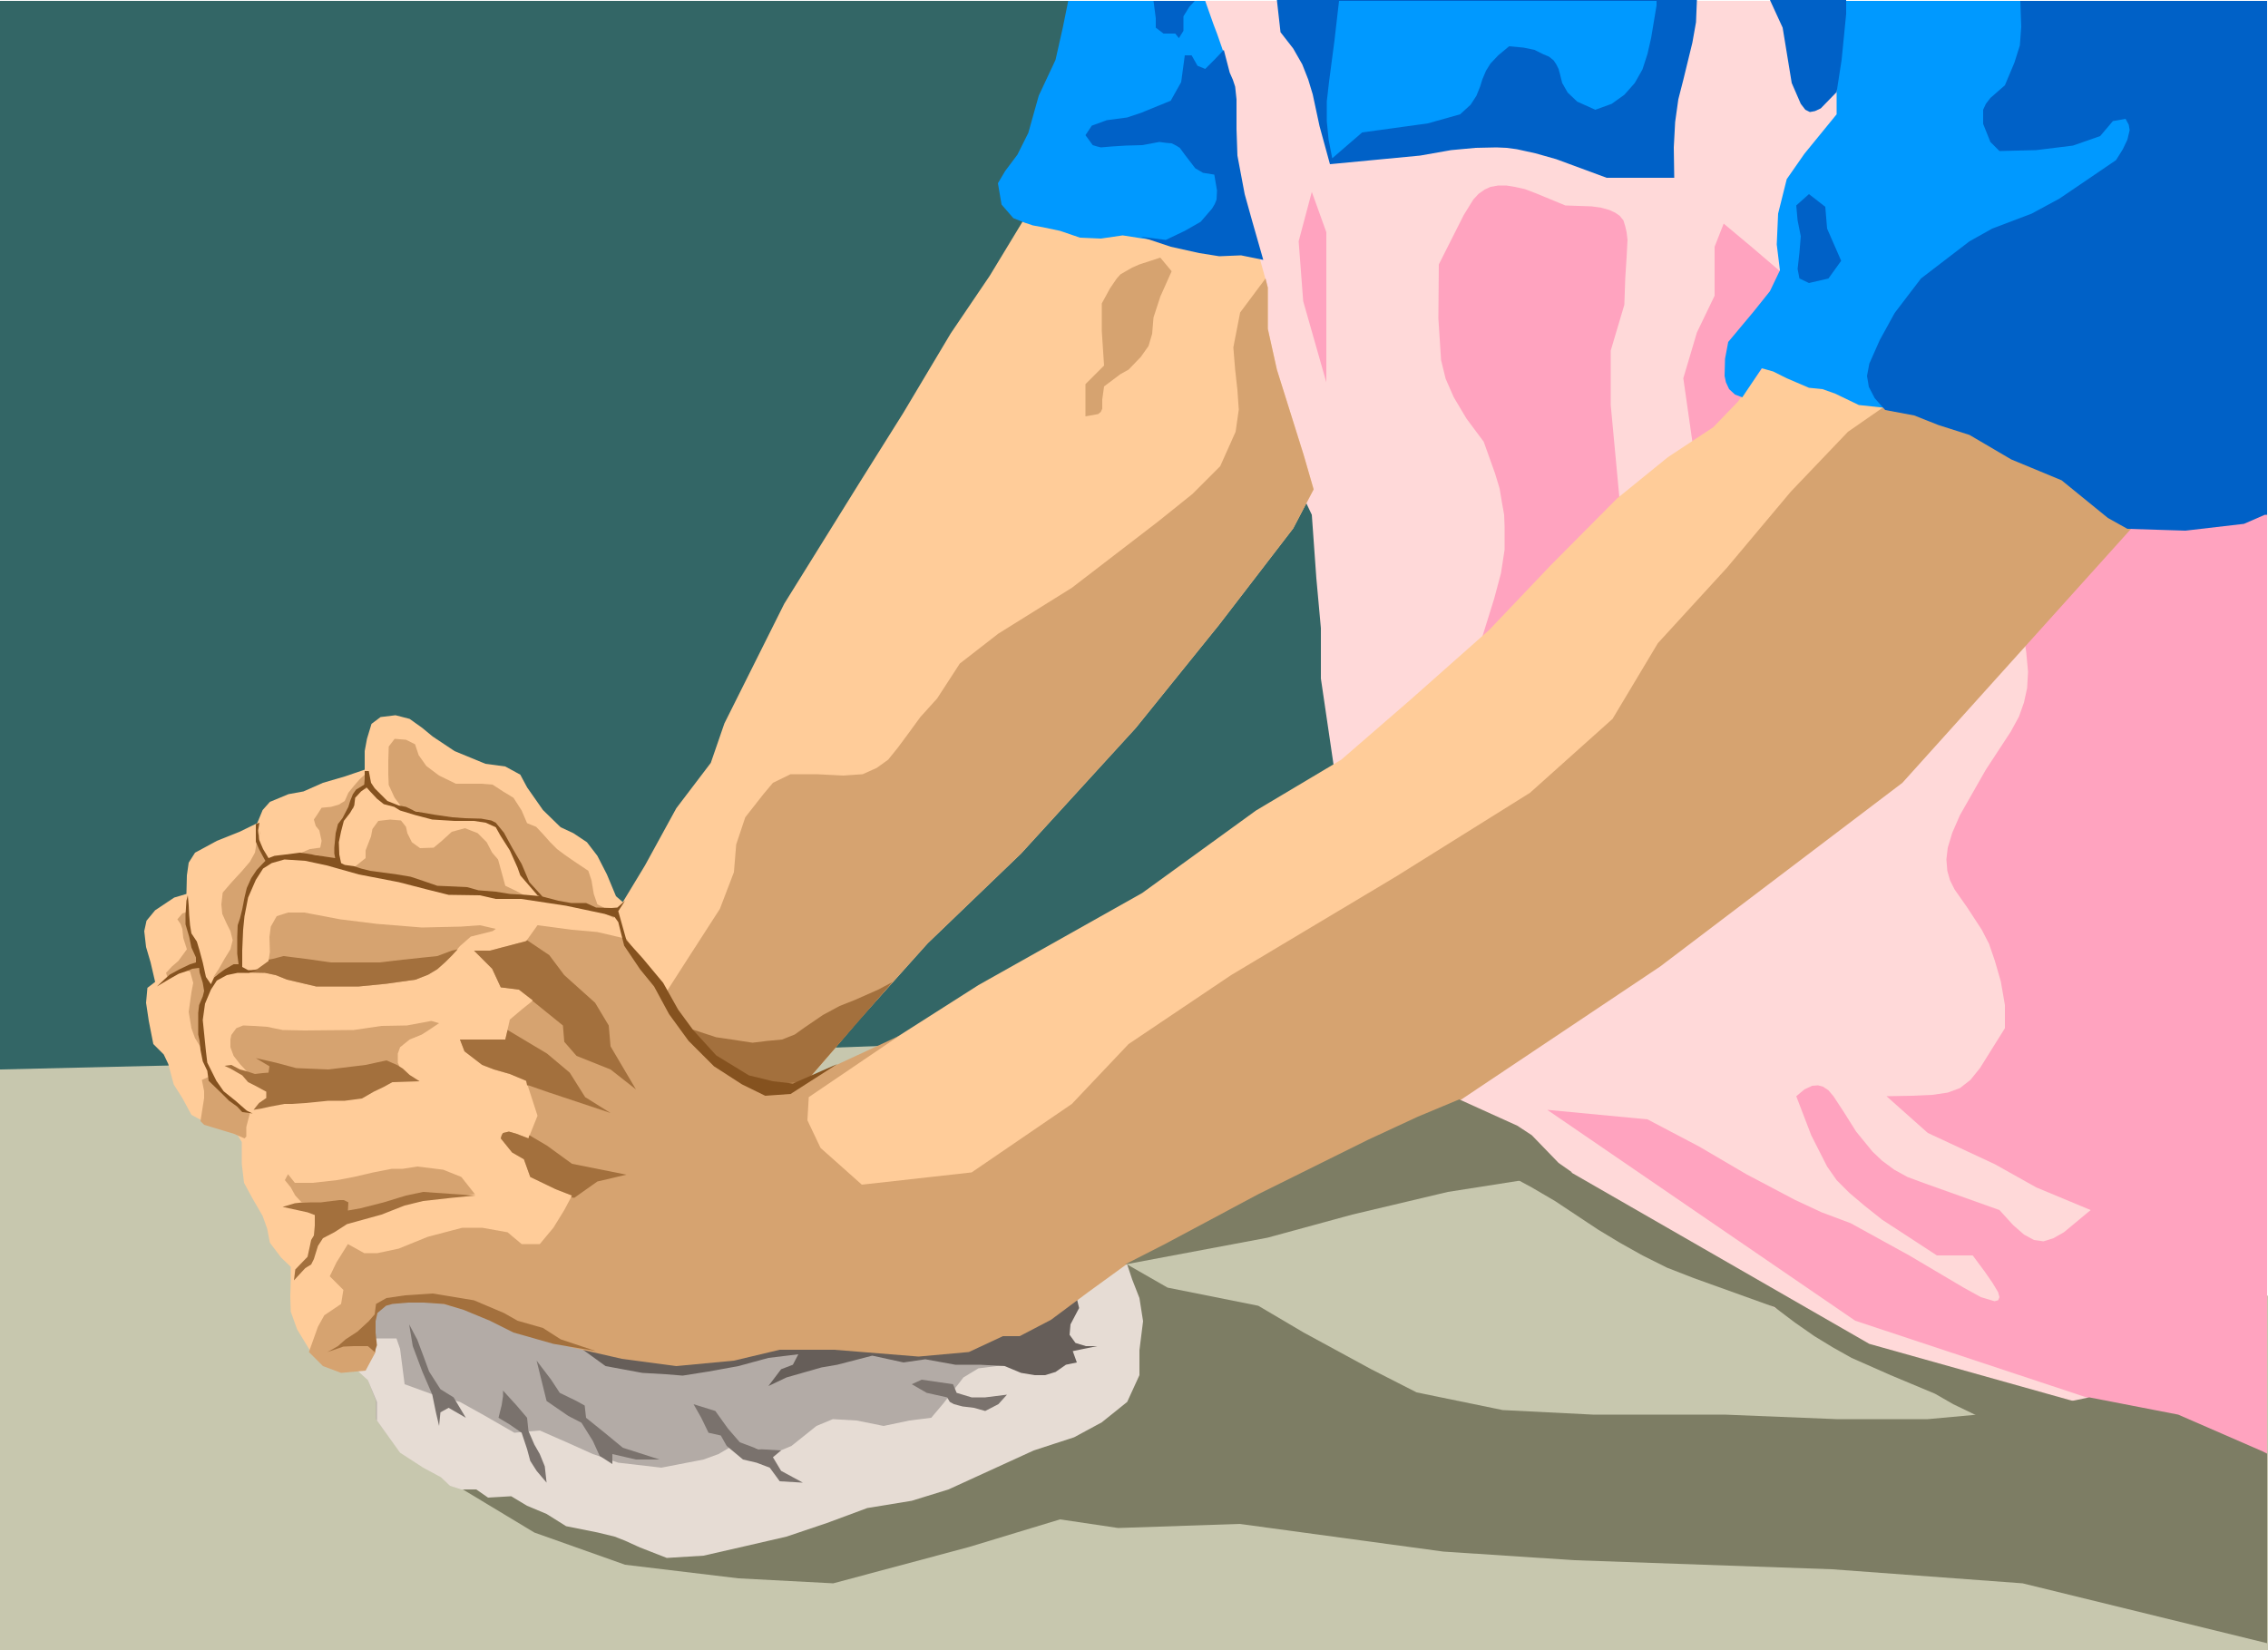
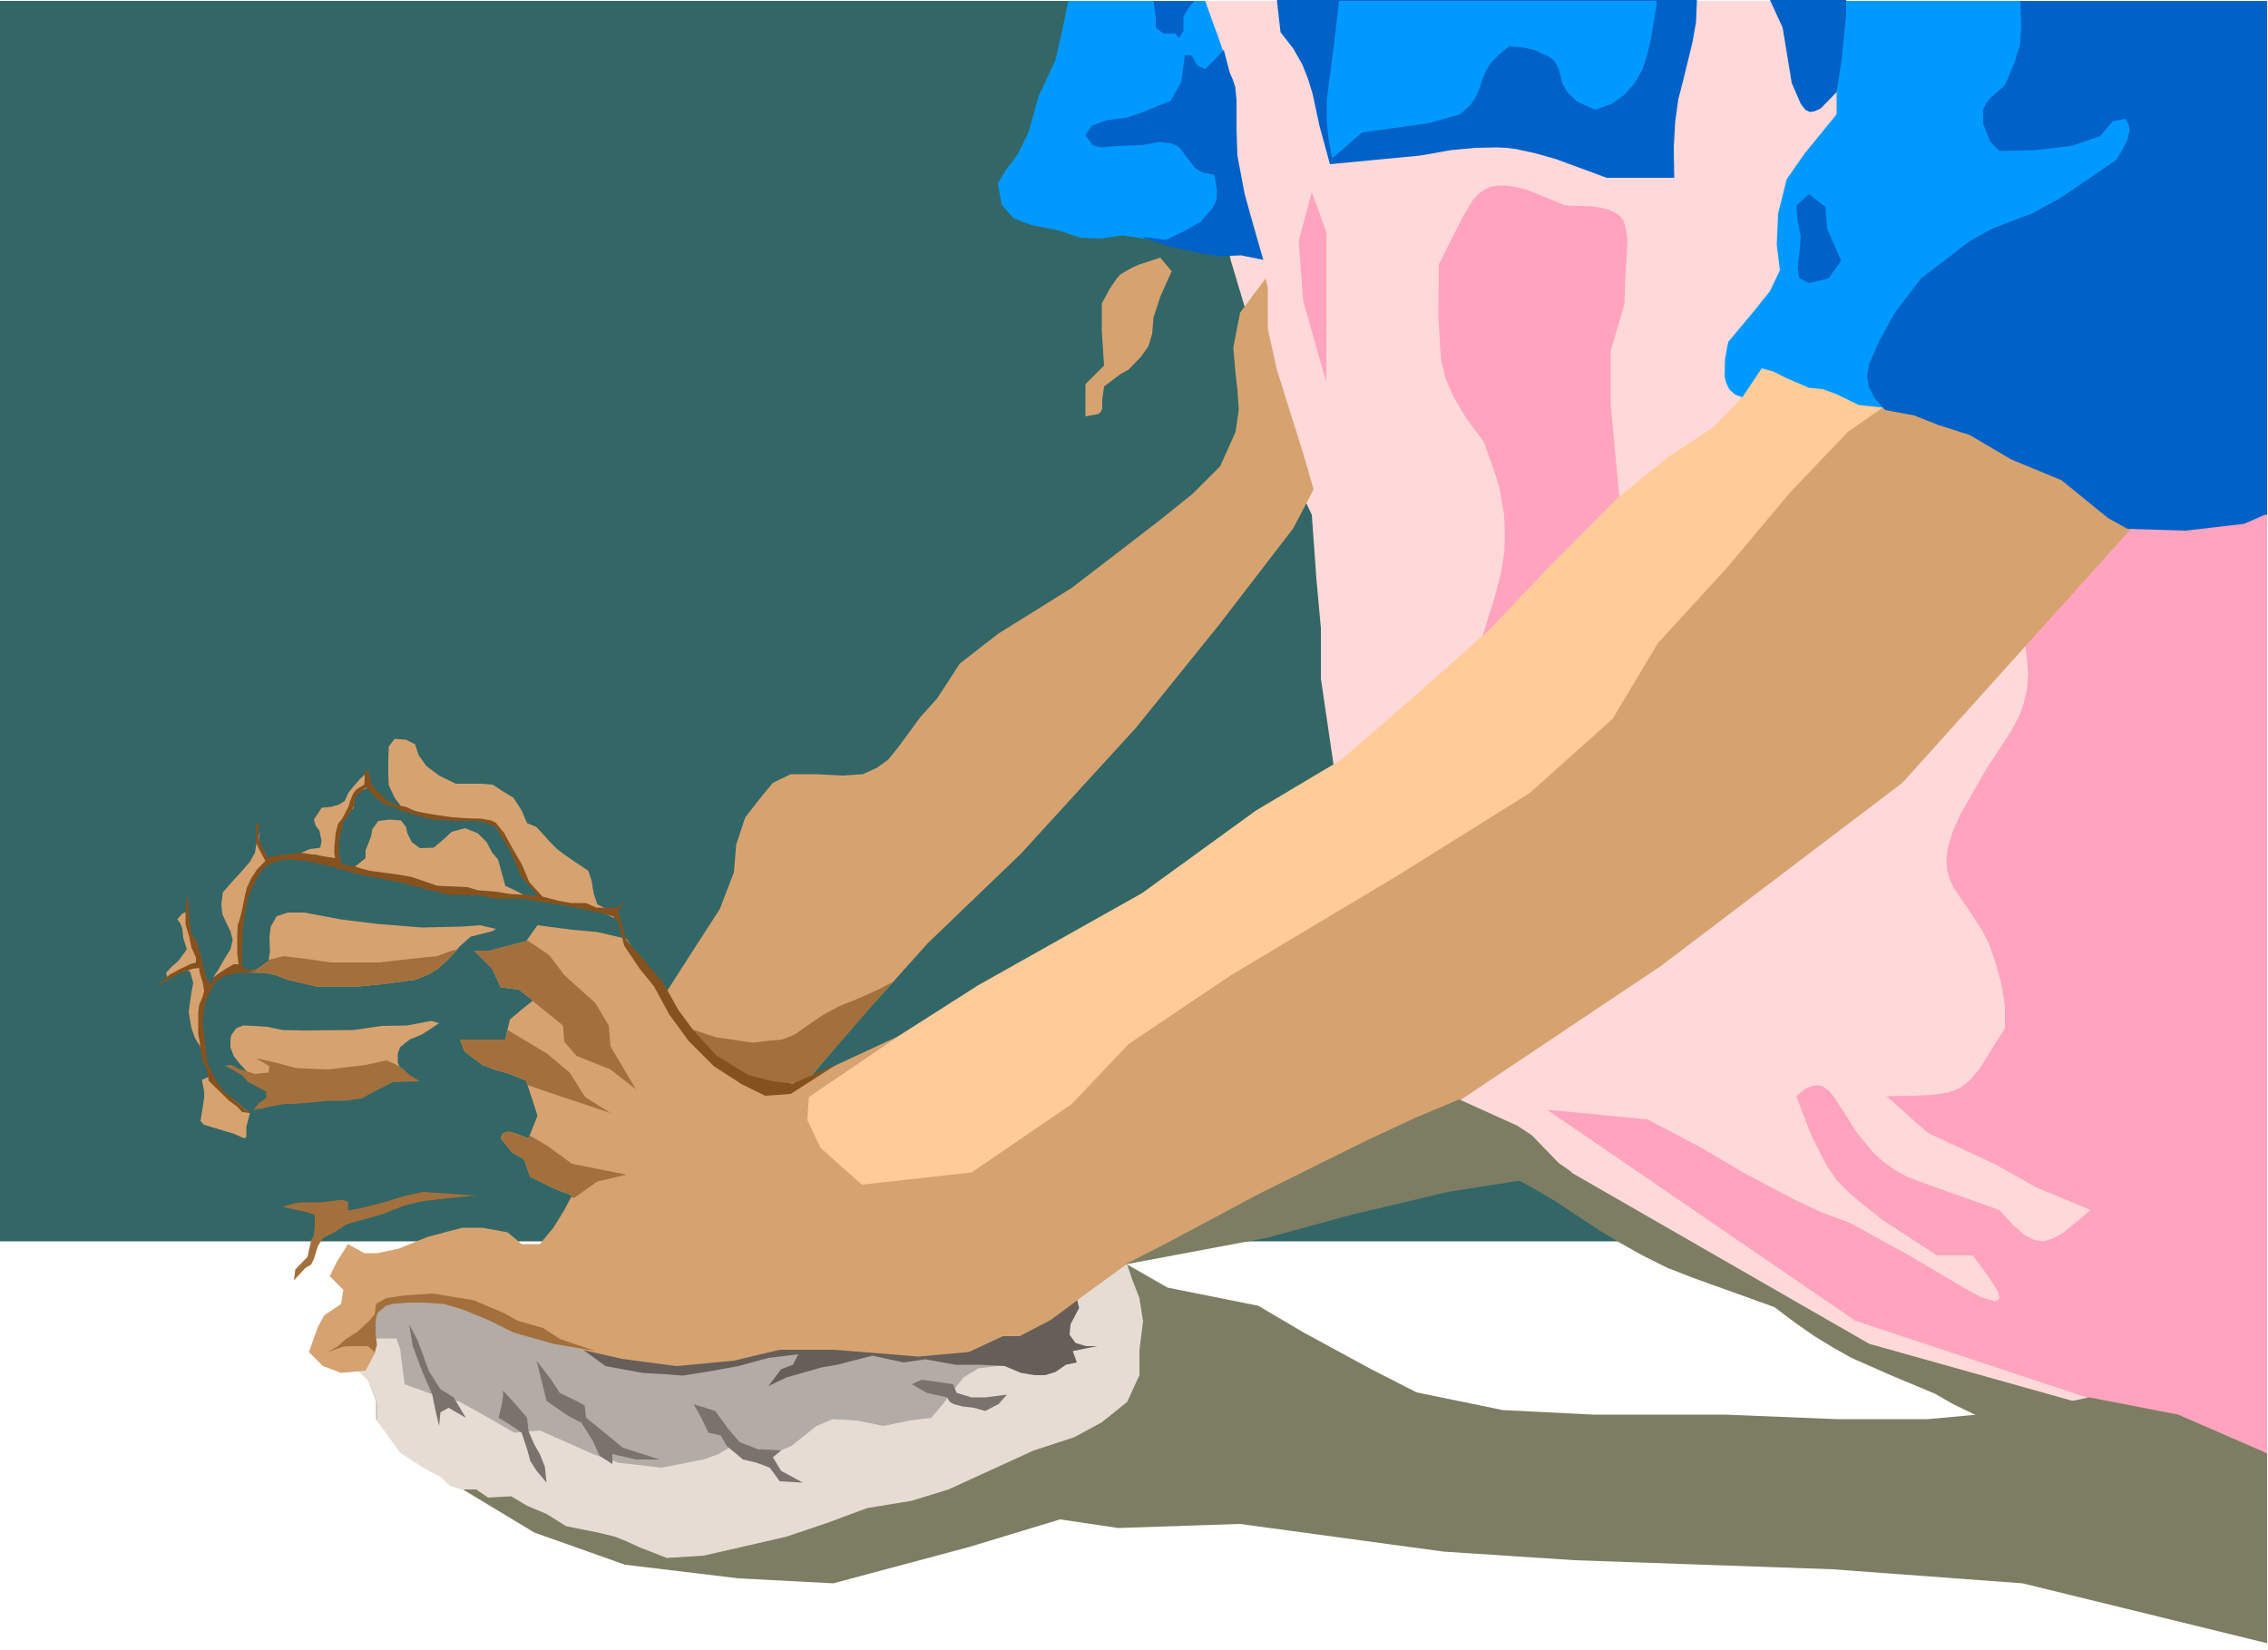
<svg xmlns="http://www.w3.org/2000/svg" height="349.248" viewBox="0 0 360 261.936" width="480">
  <path style="fill:#366" d="M416.654 290.12v196.92H117.638V290.12z" transform="translate(-117.638 -289.977)" />
-   <path style="fill:#c7c7ae" d="m117.638 459.753 76.536-1.8 41.544-1.152 25.92-.936 10.584-.648 13.896-.432 32.328-.864 40.032-.936 119.16 42.696v56.232h-360z" transform="translate(-117.638 -289.977)" />
  <path style="fill:#ffd9d9" d="M414.278 290.12H306.206l1.08 10.8 5.688 30.313 10.8 36.072 2.088 4.392.72 10.08.72 7.92v7.992l2.232 15.192 8.928 53.496 108.864 55.8 13.536-25.2-12.816-118.872z" transform="translate(-117.638 -289.977)" />
  <path style="fill:#7d7d64" d="m365.39 475.16-8.784 1.08 4.032 2.16 3.816 2.233 6.84 4.536 3.456 2.088 3.6 2.016 3.888 1.944 4.248 1.656 12.816 4.608 3.24 2.448 3.096 2.16 2.952 1.8 2.952 1.656 6.192 2.736 7.056 2.952 2.88 1.656 3.888 1.872 11.88-.072 12.24.216-41.328-11.592z" transform="translate(-117.638 -289.977)" />
  <path style="fill:#ffa3bf" d="m366.11 322.593 4.176.144 1.512.216 1.296.36.936.432.72.504.576.72.288.936.216.936.144 1.224-.144 2.736-.216 3.384-.144 4.176-2.16 7.272v8.64l2.16 23.112-23.688 17.352 3.024-9.72 1.08-4.032.576-3.744v-3.672l-.072-1.872-.36-2.016-.36-2.16-.72-2.376-1.8-5.04-2.736-3.672-2.016-3.384-1.296-2.952-.72-2.952-.432-6.624.072-8.568 3.96-7.848 1.512-2.448.864-.936.936-.648.936-.432 1.224-.216h1.296l1.296.216 1.656.36 1.872.72zm111.384 36.504v162.216l-65.376-21.672-48.888-33.48 15.912 1.512 8.208 4.32 7.488 4.392 7.776 4.104 4.176 1.944 4.608 1.728 9.288 5.112 5.472 3.24 3.168 1.872 2.736 1.512 2.16.648.576-.144.216-.504-.216-.792-.864-1.44-1.296-1.872-1.872-2.52h-5.688l-8.712-5.688-2.808-2.232-2.376-2.016-2.016-2.016-1.512-2.16-2.52-4.968-2.376-6.192 1.296-1.08 1.224-.576.936-.072.792.216.864.576.792.936 1.656 2.52 1.944 3.096 2.592 3.168 1.512 1.44 1.944 1.44 2.088 1.152 2.52.936 12.096 4.32 2.16 2.376 1.728 1.512 1.584.864 1.512.216 1.584-.504 1.656-.936 4.248-3.528-8.64-3.6-6.552-3.672-10.656-4.968-6.552-5.832 4.032-.072 3.24-.144 2.448-.36 1.944-.72 1.656-1.296 1.512-1.872 3.96-6.336v-3.672l-.648-3.744-.936-3.24-.936-2.736-1.152-2.232-2.304-3.528-2.016-2.88-.72-1.44-.432-1.512-.144-1.8.216-1.872.72-2.376 1.224-2.808 4.104-7.2 3.96-6.048 1.296-2.376.792-2.232.504-2.304.144-2.592-.288-3.096-.576-3.816v-25.92z" transform="translate(-117.638 -289.977)" />
  <path style="fill:#7d7d64" d="m463.382 514.545-14.112-2.736-9.864 2.016-15.768 1.44h-14.472l-17.784-.72h-20.88l-14.328-.72-13.68-2.808-7.2-3.672-10.728-5.832-7.2-4.248-14.4-2.88-6.408-3.672-108.432 33.912 14.328 8.64 14.4 5.112 18 2.16 15.048.792 21.528-5.76 14.472-4.392 9.216 1.368 19.296-.648 32.328 4.392 20.808 1.368 40.896 1.44 30.24 2.232 38.808 9.504v-30.096l-.72-.36z" transform="translate(-117.638 -289.977)" />
-   <path style="fill:#ffa3bf" d="m400.598 333.393-4.968-4.248-4.392-3.672-1.44 3.672v7.776l-2.808 5.832-2.16 7.272 2.16 15.12 13.608-10.872z" transform="translate(-117.638 -289.977)" />
  <path style="fill:#b3aba6" d="M174.374 507.345 176.03 509l1.296 3.384v2.88l3.672 4.968 3.672 2.52 2.88 1.512 1.296 1.296 1.872.648h2.376l1.8 1.296 3.672-.288 2.376 1.44 3.168 1.44 3.096 1.8 5.04 1.008 2.592.648 1.656.72 2.376 1.008 4.104 1.656 5.832-.36 6.552-1.368 6.48-1.656 6.408-2.16 6.336-2.376 7.056-1.08 5.832-1.728 13.392-6.192 6.336-2.16 4.392-2.376 3.888-3.096 2.16-4.248v-4.032l.504-4.392-.504-3.672-1.296-2.952-1.368-3.888H185.39l-12.528 12.312z" transform="translate(-117.638 -289.977)" />
  <path style="fill:#e6dcd4" d="m174.374 507.56 1.656 1.513 1.44 3.456v2.952l3.672 5.112 3.672 2.376 2.808 1.512 1.44 1.368 1.8.576h2.376l1.872 1.296 3.672-.216 2.52 1.512 3.096 1.296 3.096 1.944 5.04 1.008 2.664.648 1.656.648 2.376 1.08 4.248 1.656 5.832-.36 6.624-1.512 6.552-1.512 6.408-2.16 6.408-2.376 7.056-1.152 5.832-1.8 13.536-6.192 6.408-2.088 4.392-2.376 4.032-3.24 1.944-4.248v-3.96l.576-4.608-.576-3.672-1.152-2.952-1.296-3.888h-1.08l-7.2 7.344-.504 4.824-1.368 4.32-5.256 1.008h-3.672l-4.032.504-2.376 1.44-3.168 4.104-1.944 2.304-3.456.432-4.104.864-4.32-.864-3.744-.216-2.592 1.08-3.96 3.168-2.592 1.08-6.192-1.44-2.808 1.656-2.376.864-6.696 1.296-6.84-.792-4.032-1.368-3.672-1.656-4.752-2.088-4.032.36-4.752-2.736-3.888-2.16-4.032-1.08-4.752-1.728-.72-5.616-.576-1.656h-5.616l-1.08 3.24z" transform="translate(-117.638 -289.977)" />
  <path style="fill:#fc9" d="m241.766 463.785 14.112-6.552 17.064-10.872 25.992-14.616 18.072-13.104 13.536-8.064 10.8-9.36 12.672-11.232 9.864-10.368 10.44-10.512 8.064-6.552 7.2-4.752 3.888-4.032 4.752-6.48 23.832 7.128-54.648 75.816-84.024 48.888-37.368.648z" transform="translate(-117.638 -289.977)" />
-   <path style="fill:#fc9" d="m216.494 433.185-1.08-.936-1.44-3.456-1.512-2.952-1.656-2.16-2.16-1.44-2.016-.936-2.808-2.736-2.52-3.6-1.08-2.016-2.376-1.296-3.168-.432-4.896-2.016-3.456-2.304-1.656-1.368-2.016-1.44-2.232-.576-2.376.288-1.44 1.08-.72 2.376-.36 1.944v2.952l-3.168 1.08-3.456 1.008-3.096 1.368-2.376.432-2.952 1.224-1.152 1.296-.864 2.088-2.808 1.368-3.6 1.44-1.728.936-1.728.936-1.008 1.584-.288 2.016-.072 2.952-1.944.576-3.024 2.016-1.368 1.656-.36 1.656.288 2.52.72 2.448.72 3.096-1.224.936-.216 2.376.432 2.88.72 3.672 1.656 1.656.72 1.512.864 3.24 1.368 2.16 1.44 2.664 1.584.864 5.76 2.376.648 1.08v3.456l.36 3.024 1.368 2.52 1.584 2.736.72 2.016.432 2.232 1.8 2.376 1.512 1.44v2.16l-.072 2.592.072 2.376 1.008 2.808 2.232 3.672 12.672-9.432 32.4-1.44 31.536-25.632.936-5.688.504-.144 8.64-10.152 11.16-12.456 14.832-14.256 18.216-19.944 13.248-16.416 11.736-15.264 3.24-6.192-1.584-5.472-4.248-13.536-1.44-6.48v-6.552l-1.512-5.472-6.192.36-12.24-2.952-10.08-1.08-8.352-2.232-5.76 9.504-6.192 9.144-7.56 12.672-6.912 11.016-11.952 19.224-9.504 19.008-2.16 6.264-5.472 7.2-4.968 9.072z" transform="translate(-117.638 -289.977)" />
  <path style="fill:#d6a370" d="m222.542 448.809 4.392-6.84 4.968-7.704 2.232-5.832.36-4.392 1.44-4.32 2.88-3.672 1.512-1.8 2.808-1.368h4.104l4.248.216 3.096-.216 2.232-1.008 1.8-1.296 1.512-1.872 1.656-2.232 1.944-2.664 2.664-2.952 3.6-5.544 6.12-4.752 11.664-7.272 13.68-10.512 5.472-4.392 4.392-4.392 2.448-5.472.504-3.528-.216-3.096-.36-3.24-.288-3.528 1.08-5.544 4.032-5.4.36 1.44v6.552l1.44 6.48 4.248 13.536 1.584 5.472-3.24 6.192-11.736 15.264-13.248 16.416-18.216 19.944-14.832 14.256-11.16 12.456-8.64 10.152-10.944 2.88-13.392-15.048zm75.96-116.856-1.152.504-1.008.576-.864.504-.576.648-1.08 1.584-1.296 2.376v4.392l.36 5.472-2.952 2.952v5.112l2.016-.36.432-.36.216-.504v-1.44l.288-2.088 2.592-1.944 1.296-.72 1.944-2.016 1.224-1.728.576-1.944.216-2.592 1.08-3.312 1.8-4.032-1.8-2.16z" transform="translate(-117.638 -289.977)" />
  <path style="fill:#665e59" d="m288.35 495.249.576 2.376-1.368 2.592-.144 1.656.936 1.296 1.656.504h1.8l-2.16.432-1.728.36.648 1.8-1.728.36-1.656 1.152-1.656.504h-1.656l-2.16-.36-2.592-1.08-3.96-.216h-3.888l-4.752-.864-3.456.504-4.968-1.08-5.544 1.44-2.52.432-5.544 1.584-2.88 1.368 2.016-2.664 1.872-.72.864-1.656-4.752.576-4.752 1.296-4.752.864-4.104.648-2.664-.216-3.744-.216-5.832-1.08-6.264-4.536z" transform="translate(-117.638 -289.977)" />
  <path style="fill:#d6a370" d="M215.558 434.12h-1.944l-1.152-.575-.576-1.656-.36-2.16-.504-1.512-2.16-1.44-1.656-1.152-1.152-.864-1.08-1.08-1.152-1.296-1.08-1.152-1.44-.576-.864-2.016-1.296-2.016-1.656-1.008-1.656-1.08-1.8-.144h-4.032l-2.664-1.296-2.016-1.512-1.224-1.728-.576-1.728-1.44-.72-1.8-.144-.936 1.224-.072 2.376v2.016l.072 1.728.936 2.016 1.08 1.44 2.952.864 1.656.72 2.16.288 3.312.144 3.312.216 1.44.792 1.584 2.016 1.296 2.016.432 1.296.72 1.584.504 1.368 1.08 1.224.936 1.08 1.656 1.368 2.448.504 2.376.36 2.52.432 1.872.648 1.44.72z" transform="translate(-117.638 -289.977)" />
  <path style="fill:#d6a370" d="m201.806 432.609-2.304-1.224-1.656-.792-1.152-4.176-.936-1.08-.864-1.656-1.44-1.44-2.016-.792-2.088.576-1.584 1.44-1.296 1.08-2.16.072-1.296-.936-.72-1.44-.216-1.008-.792-1.008-1.728-.144-1.872.216-.936 1.296-.216 1.152-.864 2.232v1.224l-1.8 1.44 4.176 1.296h3.24l2.304.72 1.8.792 3.24.936h3.744l3.672 1.08zm-25.632-20.232-.504.936.216 1.8-1.296.576-.792.504v2.016l-.576.576-1.008 1.152-.36 1.152-.216.72-.36 1.296v1.152l.36 3.024-1.44-.72-.936-.504-1.656-.432h-2.736l1.944-.864 1.656-.216.216-1.08-.36-1.656-.576-.72-.288-1.008.72-1.08.504-.792 1.512-.144 1.224-.36.936-.576.576-1.296.864-1.08.936-1.08zm-17.208 9.432-.216 1.152.288 1.8.864 1.656-.936 1.584-.936 1.152-.72 1.512-.576 1.656-.504 1.44v1.656l-.576 2.16v2.016l.36 3.312-1.296.36-2.16 1.152-1.08.72.864-1.296.936-1.656.936-1.512.36-1.44-.36-1.44-.576-1.152-.72-1.584-.144-1.512.216-1.872 1.368-1.584 1.656-1.8 1.296-1.512.792-1.44.288-1.656zm36.864 15.984-3.456.864-1.728 1.512-1.224 1.44-1.08 1.08-1.296 1.152-1.44.864-2.016.792-4.608.648-4.392.432h-6.768l-4.608-1.08-1.8-.72-1.728-.36-3.456-.072 2.232-.504 1.8-1.296.216-1.44-.072-2.376.216-1.656.936-1.656 1.8-.576h2.592l5.688 1.08 5.832.72 7.128.576 6.264-.144 2.952-.216 2.52.576zm-48.384-3.096v2.376l.72 2.016.936 2.376.216 1.656.72 2.016.576 2.16-.288 1.44-.648 1.152v4.176l.288 2.952-1.368-2.232-.576-1.584-.432-2.592.432-3.096.288-1.512-.504-1.8-.864-.216-1.368.72-1.296.576-.288-.864.936-1.008 1.008-.864 1.368-1.872-.576-1.8-.144-1.44-.288-.792-.504-.72.792-.936zm9.864 31.968-1.08-.864-1.224-1.08-1.872-1.296-.792-.792-.648-.648-.72-1.152-1.296.576.36 1.8v1.08l-.576 3.672.576.576 4.752 1.44 1.656.72.288-.288v-1.512zm24.048-6.696-.576-1.296v-1.44l.36-1.008 1.512-1.224 1.944-.792 1.008-.648 1.728-1.152-1.224-.36-3.888.72-4.032.072-4.392.648-7.848.072-3.456-.072-2.448-.504-2.16-.144-1.656-.072-1.08.432-.792 1.08-.144.72v1.224l.504 1.368 1.008 1.296 1.8 1.944z" transform="translate(-117.638 -289.977)" />
  <path style="fill:#a3703d" d="m184.238 461.625-4.32.144-1.296.72-1.656.792-1.872 1.08-2.736.36h-2.592l-3.6.36-2.232.144h-1.152l-2.304.432-1.296.288-1.296.216.864-1.08 1.152-.792v-1.008l-1.872-1.008-1.008-.504-.936-1.08-1.872-1.08-.936-.432 1.08-.144 1.368.72 1.296.36 1.08.36 1.224-.144.936-.072.144-1.008-2.16-1.296 3.168.72 3.24.864 5.112.216 5.904-.72 3.312-.72 1.656.72.936.576 1.08 1.008zm-23.976-19.296.72-.144 1.656-.432 3.456.432 4.104.576h7.704l3.672-.432 3.384-.36 2.088-.216 2.304-.864.936-.216-.864.936-1.08 1.08-1.296 1.152-1.44.864-2.016.792-4.608.648-4.392.432h-6.768l-4.608-1.08-1.8-.72-1.728-.36-3.456-.072 2.232-.504 1.8-1.296zm99.072 3.528-2.304 1.224-3.744 1.656-2.376.936-2.664 1.44-2.952 2.016-1.512 1.08-2.016.792-2.304.216-2.376.288-3.312-.504-2.448-.36-3.96-1.296 5.04 6.192 6.048 2.592 7.056-.36z" transform="translate(-117.638 -289.977)" />
  <path style="fill:#d6a370" d="m217.07 439.017 2.592 3.672 2.52 3.312 3.528 6.84 6.192 5.832 6.192 3.672 4.392.36 17.856-8.28-14.328 9.72-.216 3.672 2.088 4.392 6.552 5.832 17.424-1.944 15.912-10.872 9-9.504 16.272-10.944 26.136-15.624 21.312-13.32 13.104-11.736 7.2-12.024 10.944-11.952 10.152-12.096 9.072-9.504 6.12-4.248 26.856 9.36 6.12-.72 6.552 10.224-37.008 41.112-38.448 29.16-33.696 22.536-31.896 15.048-7.92 4.248-11.232 5.472-6.048 4.392-5.904 4.392-4.968 2.592h-2.664l-5.4 2.52-7.992.72-13.392-1.08h-8.64l-7.272 1.728-9.144.864-8.64-1.152-7.92-1.8-9.144-2.52-6.192-2.952-4.968-1.44-4.032-.432h-2.952l-3.24.72-1.008 3.312.36 4.032-1.584 2.952-3.888.36-2.88-1.08-2.232-2.232 1.44-4.032 1.008-1.8 2.664-1.8.36-2.232-2.16-2.16 1.08-2.232 1.8-2.88 2.592 1.44h2.088l3.384-.72 4.608-1.872 5.472-1.44h3.168l4.032.72 2.232 1.872h2.88l2.16-2.592 1.728-2.808 1.224-2.304-2.592-1.008-4.032-1.944-1.008-2.808-1.872-1.08-1.8-2.232.144-.504.216-.36.936-.216 1.224.36 1.872.72 1.44-3.6-1.8-5.544-2.592-1.08-2.52-.72-1.872-.72-2.808-2.16-.72-1.872h7.2l.72-3.168 1.872-1.584 1.8-1.44-2.232-1.728-2.88-.36-1.368-2.952-2.88-2.88h2.52l5.76-1.512 1.8-2.52 5.472.72 4.032.36z" transform="translate(-117.638 -289.977)" />
  <path style="fill:#85521f" d="m250.55 458.889-7.056 3.096-3.168-.36-3.816-.936-5.184-3.168-3.672-4.032-2.376-3.24-2.376-4.248-3.24-3.888-2.592-2.88-1.296-4.608 1.08-1.656-1.224 1.08-.936.072-2.448-.072-1.584-.72h-2.376l-2.016-.36-2.736-.72-2.448-.216-2.52-.144-2.232-.36-2.736-.216-1.8-.504-3.096-.144-1.656-.072-2.088-.72-2.16-.72-2.16-.36-4.248-.576-1.44-.36-1.08-.36-1.512-.216-.576-.288-.288-1.368-.072-1.944.36-1.728.432-1.656 1.008-1.296.648-1.152.144-1.224.936-1.008.864-.648.576.648 1.08 1.152 1.08.864 1.656.432.936.576 2.376.72 2.736.72 3.528.216h3.096l1.872.288 1.584.72.72 1.296 1.512 2.376 1.224 2.736.432 1.224 2.736 3.168.936.36-2.232-2.448-1.224-2.88-1.512-2.592-1.296-2.376-1.296-1.584-.72-.36-1.584-.288-2.592-.072-2.016-.144-2.952-.432-2.88-.504-1.512-.72-1.152-.216-1.8-.72-1.224-1.224-.792-.792-.576-.864-.36-1.872h-.648v1.224l-.072.936-1.296.792-.504.72-.432 1.08-.288.936-.936 1.8-.72.936-.36 1.44-.216 2.304v.936l.144.72-1.44-.216-1.8-.288-1.296-.216-1.08-.144-2.232.288-1.8.216-.936.36-.864-1.44-.648-1.512-.144-1.44.216-1.224-.576.216v2.808l.504 1.152.576 1.08.432.792-1.368 1.44-.864 1.296-.72 1.584-.36 1.512-.36 1.872-.36 1.44-.36 1.08-.072 1.872v2.664l.216 1.656h-.792l-1.368.792-1.008.72-.72.576-.504 1.08-.792-1.152-.504-2.304-.504-1.872-.432-1.44-.864-1.296-.216-1.296-.144-1.656-.072-1.512-.144-1.584-.216.864-.144 2.232v1.512l.576 1.944.36 1.728.72 1.584v.792l-.936.288-1.656.792-1.584.864-.792.72-1.224 1.152 1.8-1.08 1.656-.936 1.296-.432.864-.36 1.08-.144.072.72.504 1.656.216 1.296-.216.864-.576 1.368-.144 1.224v3.456l.216 1.008.144 1.44.36 1.8.72 1.512.216 1.584 2.16 2.088 1.08 1.08 1.296.936.792.864 1.656.216-.936-.432-1.8-1.584-1.872-1.512-1.152-1.656-.648-1.296-.792-1.584-.216-1.8-.504-4.968.36-2.592.936-2.232.936-1.44 1.584-.864 1.728-.36h1.8l1.296-.432h-1.44l-.936-.504v-2.592l.144-3.312.216-2.16.576-2.952 1.224-2.808 1.152-1.8 1.368-.864 2.016-.576 3.312.216 3.384.72 5.112 1.44 6.336 1.224 4.464 1.152 3.456.864 4.968.072 2.52.576h4.032l7.128 1.08 6.12 1.296 1.584.504.576.792.936 3.744 2.52 3.744 2.232 2.736 2.376 4.392 3.096 4.248 4.032 4.032 4.464 2.88 3.672 1.8 4.032-.288z" transform="translate(-117.638 -289.977)" />
  <path style="fill:#a3703d" d="m177.11 498.633.216-1.656 1.656-.936 2.952-.432 4.392-.288 6.552 1.08 4.752 2.016 2.16 1.224 4.032 1.152 2.808 1.8 5.616 1.872-6.768-1.152-6.336-1.8-3.744-1.872-4.176-1.728-3.096-.936-3.312-.216h-2.376l-2.52.216-1.008.288-1.368 1.152-.288 1.296v1.8l.216 2.016-.36 1.08-1.08-.936h-2.232l-1.656.072-2.52.864 1.656-.936 1.224-1.08 1.872-1.224 1.8-1.656z" transform="translate(-117.638 -289.977)" />
-   <path style="fill:#d6a370" d="m193.022 479.553-2.16-2.736-2.88-1.152-4.104-.504-2.304.36h-1.728l-2.952.576-3.096.72-2.664.504-3.888.432h-2.808l-1.08-1.368-.504.936.936 1.152.72 1.296.936 1.008 2.304.216 2.016-.216h2.592v1.008l-2.376 1.368 3.096.072 3.168-.936 2.664-.504 2.088-1.152 2.376-.576h3.672l3.816-.36z" transform="translate(-117.638 -289.977)" />
  <path style="fill:#a3703d" d="m193.094 479.769-3.744.36-4.536.504-2.952.72-3.672 1.44-5.472 1.512-2.016 1.296-1.8.936-.792 1.224-.648 2.088-.432.864-.936.576-1.8 1.944.216-1.728 1.944-2.016.36-1.656.216-1.008.432-.72.144-1.584v-1.656l-1.152-.432-3.96-.864 1.944-.576 1.296-.144h2.808l2.952-.36h.72l.72.36-.072 1.296 2.016-.36 3.672-.936 3.528-1.08 2.736-.576 2.016.144zm8.208-40.536 3.528 2.376 2.376 3.168 4.896 4.392 2.16 3.6.288 3.312 4.032 6.84-4.032-3.168-5.4-2.16-1.944-2.232-.216-2.592-4.896-3.96h.144l-2.232-1.728-2.88-.36-1.368-2.952-2.88-2.88h2.52l5.76-1.512zm13.248 27.432-4.032-2.52-2.448-3.888-3.6-3.024-6.264-3.744-.36 1.512h-7.2l.72 1.872 2.808 2.16 1.872.72 2.52.72 2.592 1.08.144.72h.216l3.312 1.152zm-12.888 3.528 2.808 1.656 3.96 2.88 8.64 1.728-4.608 1.08-3.672 2.592-.504-.072.144-.288-2.592-1.008-4.032-1.944-1.008-2.808-1.872-1.08-1.8-2.232.144-.504.216-.36.936-.216 1.224.36 1.872.72z" transform="translate(-117.638 -289.977)" />
  <path style="fill:#7a726d" d="m182.582 500.217 1.296 2.448 1.08 2.88.792 2.16 1.8 2.808 2.088 1.296 1.944 3.24-2.736-1.584-1.296.72-.216 2.16-.504-2.16-.576-2.808-1.584-3.672-1.512-4.032zm14.904 10.512 2.16 2.376 1.656 1.944.216 2.088.936 2.16.864 1.512.792 1.944.288 2.592-1.584-1.872-1.008-1.584-.504-1.872-.864-2.592-1.872-1.296-1.8-1.08.504-2.016.216-1.44zm5.328-4.752 2.304 3.024 1.368 2.088 2.664 1.296 1.296.72.216 1.944 2.952 2.376 2.88 2.376 5.832 1.872h-3.744l-3.744-.864v1.584l-2.016-1.296-1.08-2.376-1.8-2.88-2.088-1.08-3.456-2.376zm24.912 6.912 3.456 1.08 2.016 2.808 1.872 2.16 2.88 1.08 3.672.216-1.296 1.08 1.296 2.16 3.456 1.872-3.672-.216-1.584-2.16-2.088-.792-2.16-.504-2.592-2.16-.936-1.656-1.944-.432-1.152-2.376zm34.632-3.169 1.584-.72 4.968.72.576 1.369 2.376.72h2.16l3.456-.432-1.368 1.512-2.088 1.08-1.8-.504-1.8-.216-1.368-.36-.648-.36-.432-.72-3.24-.72z" transform="translate(-117.638 -289.977)" />
  <path style="fill:#09f" d="M308.942 290.12h-21.744l-.864 4.249-1.152 5.112-2.664 5.688-1.656 5.904-1.728 3.456-1.944 2.592-1.152 1.944.576 3.384 1.872 2.16 1.8.72 1.296.432 1.584.288 2.736.576 3.168 1.08 3.312.144 3.456-.504 3.24.504 3.6.432 8.712-.144 1.08-13.464-.576-16.272-1.08-3.096-.576-1.512z" transform="translate(-117.638 -289.977)" />
  <path style="fill:#0061c7" d="m318.158 331.233-1.728-6.048-1.224-4.392-1.152-6.12-.144-4.176v-4.752l-.216-2.016-.36-1.08-.504-1.152-.936-3.6-1.512 1.584-1.44 1.44-1.224-.504-.936-1.656h-1.08l-.576 4.248-1.656 2.952-4.752 1.944-2.16.72-3.24.432-2.376.864-1.008 1.512 1.152 1.584.72.216.576.144 1.656-.144 2.304-.144 2.592-.072 2.736-.504 1.08.144.864.072.72.36.576.36.792 1.08 1.656 2.16 1.224.72 1.8.288.432 2.52-.072 1.44-.288.72-.432.72-1.8 2.088-2.52 1.44-3.024 1.44-3.96-.504 4.752 1.584 4.536 1.008 3.168.504 3.456-.144zm-10.872-41.113h-6.552l.36 2.737v1.512l1.224.936h1.872l.576.72.72-1.152v-2.304l.936-1.512z" transform="translate(-117.638 -289.977)" />
  <path style="fill:#09f" d="M448.982 290.12h-39.096v7.705l-.72 5.4v4.896l-5.112 6.264-2.808 4.032-1.368 5.472-.216 4.896.504 4.104-1.584 3.312-2.592 3.24-4.032 4.824-.504 2.664-.072 2.736.216 1.008.504 1.08.936.864 1.152.432 3.096-4.608 1.8.504 2.16 1.08 3.528 1.512 2.16.216 2.016.72 3.744 1.8 4.032.432 43.2-37.8-2.736-23.976z" transform="translate(-117.638 -289.977)" />
  <path style="fill:#0061c7" d="M477.494 290.12h-39.168l.144 4.105-.216 2.952-.864 2.736-1.512 3.6-2.304 2.016-.72.936-.432.936v2.232l1.152 2.88 1.44 1.44 5.832-.144 5.832-.72 4.32-1.512 2.016-2.376 2.016-.36.504.936.144.864-.36 1.512-.72 1.512-1.08 1.728-4.968 3.384-4.032 2.736-4.392 2.376-6.264 2.376-3.6 2.016-7.704 5.904-4.176 5.472-2.376 4.32-1.656 3.744-.36 1.944.288 1.728.936 1.8 1.656 1.872 4.608.864 3.816 1.512 4.968 1.584 6.624 3.888 7.992 3.312 7.344 5.976 3.096 1.728 9.216.288 9.288-1.08 3.312-1.44h.36zm-67.608 41.257-2.232-5.112-.288-3.456-2.592-2.016-2.016 1.8.216 2.376.504 2.52-.216 2.592-.288 2.592.288 1.512 1.512.72 3.096-.72zm-22.896-41.4h-66.672l.576 5.112 2.016 2.592 1.44 2.52.936 2.376.72 2.376 1.08 5.04 1.656 6.048 14.328-1.368 4.896-.864 3.888-.36 3.312-.072 1.656.072 1.584.216 2.952.648 3.312.936 7.992 2.952h10.728l-.072-4.824.216-4.032.504-3.6.792-3.096 1.44-5.904.576-3.24zm23.688 0h-12.096l2.016 4.392 1.44 8.784 1.44 3.312.72.936.72.36.792-.144.936-.432 2.52-2.592.792-5.112.72-7.272z" transform="translate(-117.638 -289.977)" />
  <path style="fill:#09f" d="M380.582 290.12h-50.4l-.72 6.265-.864 6.552-.36 3.168v3.096l.288 2.952.576 2.952 4.752-4.104 10.44-1.44 5.112-1.44 1.656-1.512.936-1.44.576-1.44.36-1.152.576-1.368.72-1.152 1.224-1.296 1.728-1.44 2.304.216 1.728.36 1.296.648 1.008.432.72.576.432.648.36.72.216.792.36 1.44.864 1.512 1.512 1.44 2.88 1.296 2.592-.936 2.016-1.44 1.656-1.872 1.224-2.16.792-2.448.576-2.52.864-5.184z" transform="translate(-117.638 -289.977)" />
  <path style="fill:#ffa3bf" d="m325.862 320.433 2.304 6.408v23.832l-3.672-12.888-.72-9.504z" transform="translate(-117.638 -289.977)" />
  <path style="fill:#7d7d64" d="m358.478 468.68 2.304 1.513 4.248 4.392 2.16 1.512-19.728 3.096-15.192 3.6-13.464 3.672-22.608 4.248 6.48-3.312 14.688-7.848 17.424-8.64 7.92-3.672 6.552-2.736z" transform="translate(-117.638 -289.977)" />
</svg>